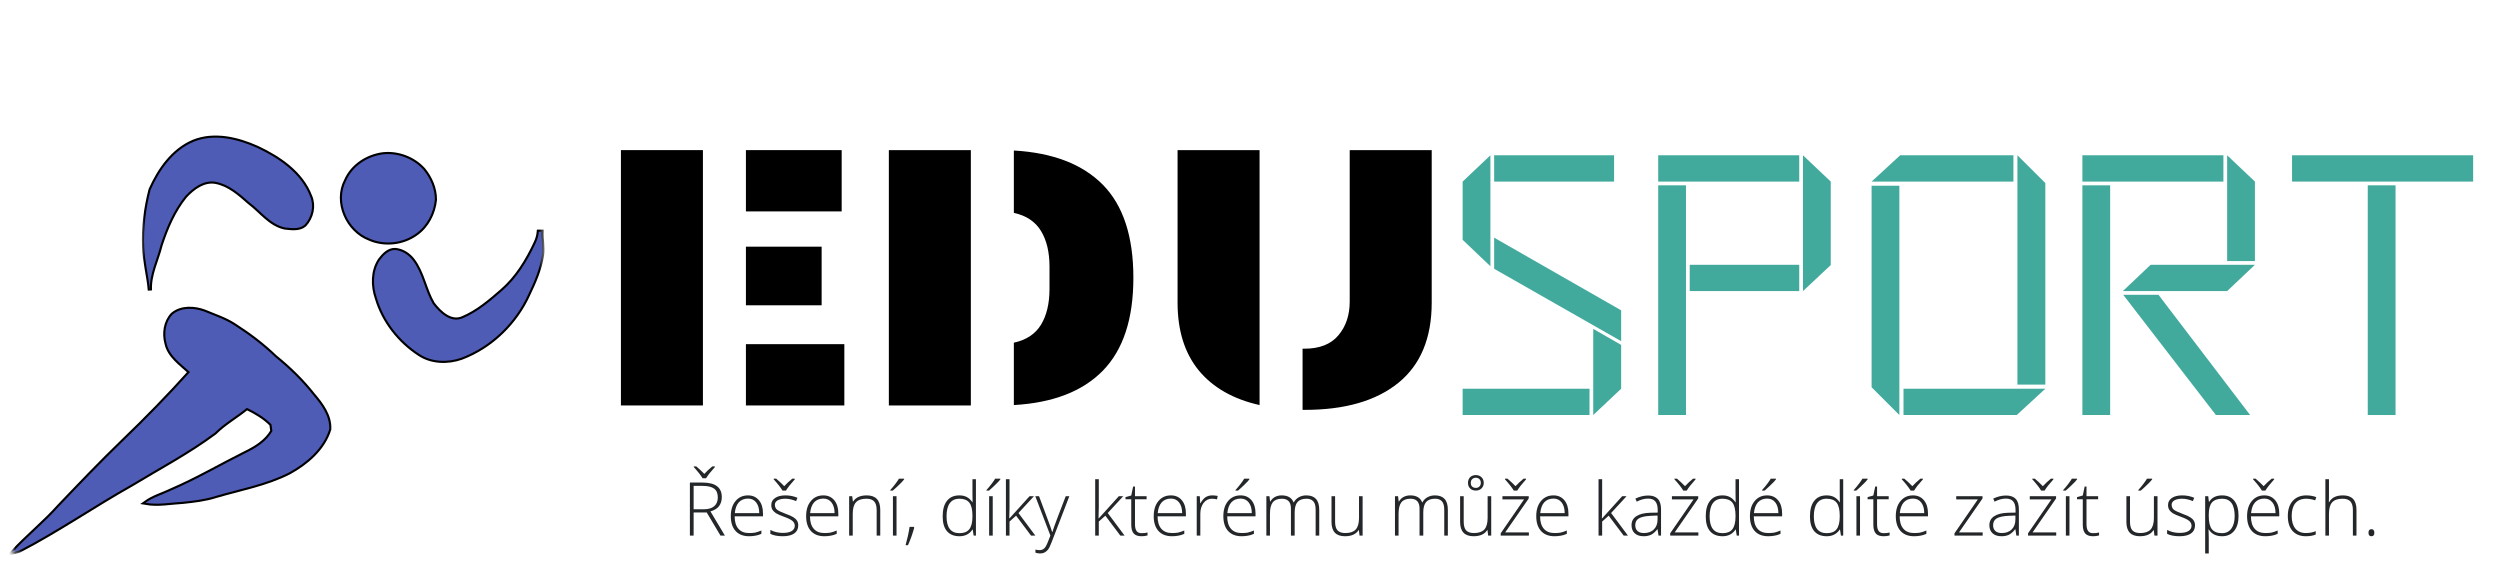
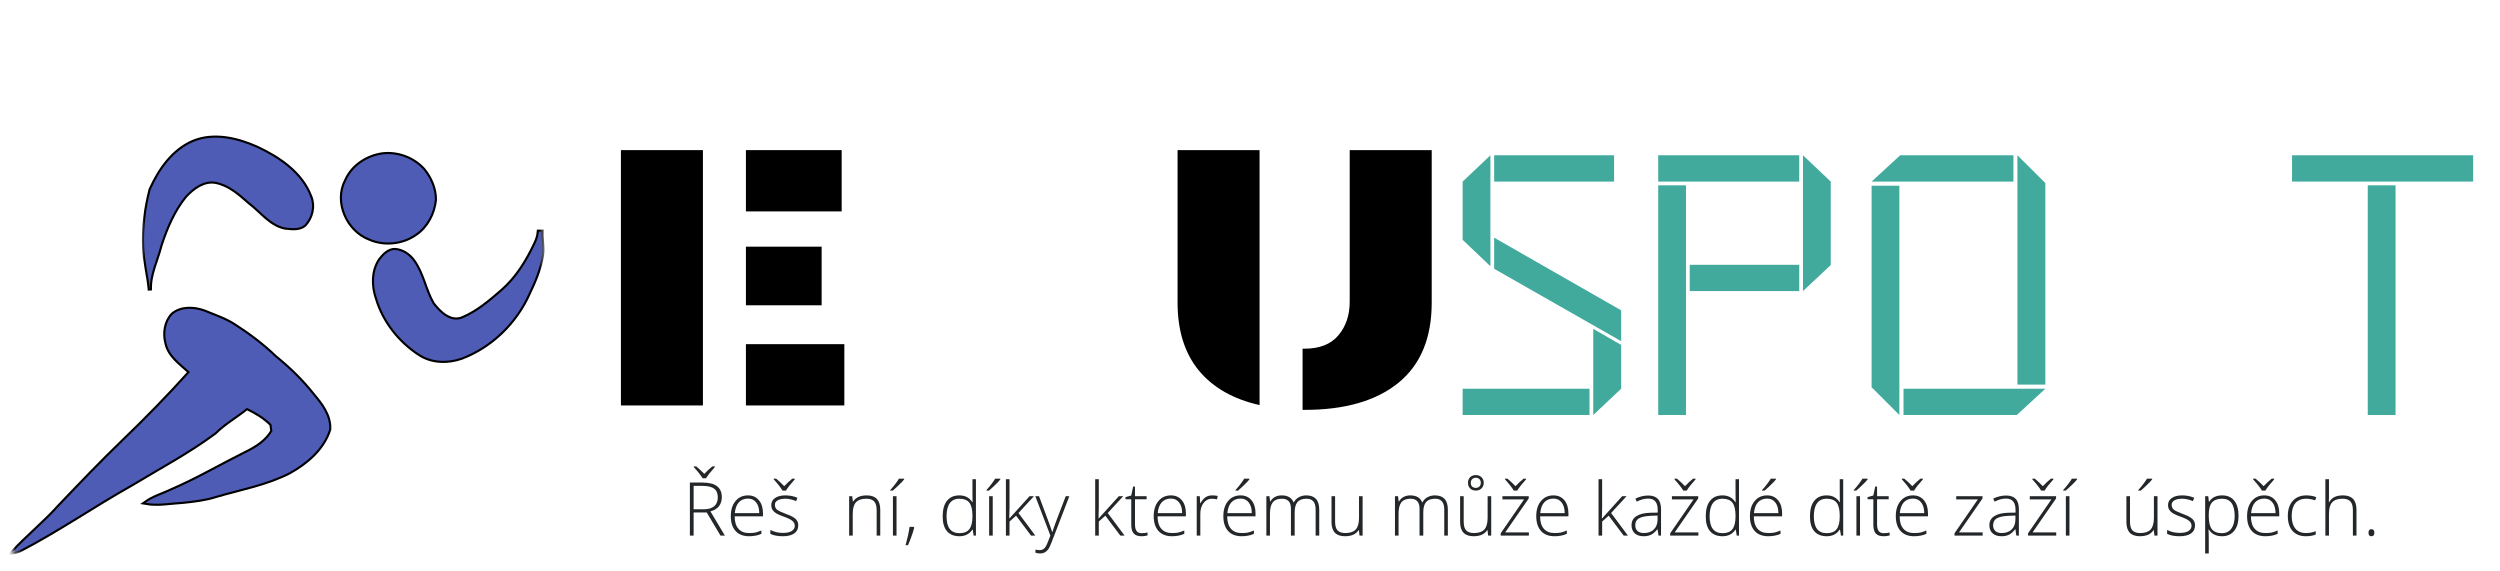
<svg xmlns="http://www.w3.org/2000/svg" xmlns:xlink="http://www.w3.org/1999/xlink" width="390px" height="89px" viewBox="0 0 390 89" version="1.1">
  <title>EDUSPORT (2)</title>
  <defs>
    <rect id="path-1" x="0" y="0" width="389.333" height="88" />
    <polygon id="path-3" points="0 0 28 0 28 25.276 0 25.276" />
    <polygon id="path-5" points="0 0 28.365 0 28.365 22.667 0 22.667" />
    <polygon id="path-7" points="0 0 50.771 0 50.771 39.156 0 39.156" />
    <polygon id="path-9" points="0 0 266.667 0 266.667 17.599 0 17.599" />
    <rect id="path-11" x="0" y="0" width="266.667" height="18.667" />
  </defs>
  <g id="Page-1" stroke="none" stroke-width="1" fill="none" fill-rule="evenodd">
    <g id="EDUSPORT-(2)" transform="translate(0.667, 0.667)">
      <g id="Clipped" transform="translate(-0, 0)">
        <mask id="mask-2" fill="white">
          <use xlink:href="#path-1" />
        </mask>
        <g id="Rectangle" />
        <g id="Group" mask="url(#mask-2)">
          <g transform="translate(1.229, 20.057)">
            <g id="Clipped" stroke="none" stroke-width="1" fill="none" fill-rule="evenodd" transform="translate(20.104, 0)">
              <mask id="mask-4" fill="white">
                <use xlink:href="#path-3" />
              </mask>
              <g id="Path" />
              <g id="Group" mask="url(#mask-4)">
                <g transform="translate(0.468, 0.751)" id="Path">
                  <path d="M7.751,0.63 C10.985,-0.662 14.558,0.223 17.615,1.578 C21.027,3.182 24.517,5.515 25.912,9.177 C26.543,10.671 26.131,12.416 25.053,13.588 C24.204,14.312 22.996,14.109 21.98,14.01 C19.668,13.51 18.256,11.458 16.459,10.114 C14.907,8.744 13.251,7.26 11.142,6.88 C9.267,6.572 7.631,7.817 6.428,9.104 C4.616,11.338 3.475,14.025 2.579,16.739 C2.001,19.104 0.767,21.359 0.918,23.854 C0.741,21.551 0.084,19.312 0.022,16.999 C-0.098,14.015 0.282,11.015 1.027,8.13 C2.402,5.041 4.527,1.979 7.751,0.63 Z" stroke="#000000" stroke-width="0.667" fill="none" />
                  <path d="M7.751,0.63 C10.985,-0.662 14.558,0.223 17.616,1.578 C21.027,3.182 24.517,5.515 25.912,9.177 C26.543,10.671 26.131,12.416 25.053,13.588 C24.204,14.312 22.996,14.109 21.98,14.01 C19.668,13.51 18.256,11.458 16.459,10.114 C14.907,8.744 13.251,7.26 11.142,6.88 C9.267,6.572 7.631,7.817 6.428,9.104 C4.616,11.338 3.475,14.026 2.579,16.739 C2.001,19.104 0.767,21.359 0.918,23.854 C0.741,21.552 0.084,19.312 0.022,16.999 C-0.098,14.015 0.282,11.015 1.027,8.13 C2.402,5.041 4.527,1.979 7.751,0.63 Z" stroke="none" fill="#4F5CB6" fill-rule="nonzero" />
                </g>
              </g>
            </g>
            <path d="M57.802,3.359 C60.14,3.089 62.599,4.005 64.172,5.766 C65.239,7.078 65.953,8.729 65.943,10.437 C65.734,12.516 64.693,14.562 62.948,15.755 C60.89,17.213 58.083,17.516 55.771,16.505 C52.338,15.203 50.338,10.781 52.104,7.443 C53.099,5.172 55.385,3.693 57.802,3.359 Z" id="Path" stroke="#000000" stroke-width="0.667" fill="none" />
            <path d="M57.802,3.359 C60.141,3.089 62.599,4.005 64.172,5.766 C65.24,7.078 65.953,8.729 65.943,10.438 C65.734,12.516 64.693,14.562 62.948,15.755 C60.891,17.214 58.083,17.516 55.771,16.505 C52.339,15.203 50.339,10.781 52.104,7.443 C53.099,5.172 55.385,3.693 57.802,3.359 Z" id="Path" stroke="none" fill="#4F5CB6" fill-rule="nonzero" />
            <g id="Clipped" stroke="none" stroke-width="1" fill="none" fill-rule="evenodd" transform="translate(54.771, 14.609)">
              <mask id="mask-6" fill="white">
                <use xlink:href="#path-5" />
              </mask>
              <g id="Path" />
              <path d="M27.396,0.812 C27.531,0.807 27.672,0.802 27.812,0.807 C27.755,2.036 28.078,3.266 27.875,4.495 C27.547,6.599 26.698,8.578 25.781,10.49 C23.76,14.995 19.943,18.719 15.307,20.469 C13.182,21.219 10.661,21.161 8.745,19.88 C5.646,17.859 3.208,14.771 2.146,11.208 C1.469,9.286 1.448,6.979 2.604,5.234 C3.187,4.469 3.969,3.615 5.015,3.672 C6.099,3.776 7.068,4.422 7.724,5.271 C9.26,7.292 9.583,9.922 10.854,12.078 C11.917,13.469 13.63,15.125 15.531,14.307 C17.818,13.344 19.745,11.698 21.604,10.083 C23.953,8.062 25.594,5.365 26.896,2.583 C27.161,2.026 27.344,1.432 27.396,0.812 Z" id="Path" stroke="#000000" stroke-width="0.667" mask="url(#mask-6)" />
            </g>
            <path d="M82.167,15.422 C82.302,15.417 82.443,15.411 82.583,15.417 C82.526,16.646 82.849,17.875 82.646,19.104 C82.318,21.208 81.469,23.188 80.552,25.099 C78.531,29.604 74.714,33.328 70.078,35.078 C67.953,35.828 65.432,35.771 63.516,34.49 C60.417,32.469 57.979,29.38 56.917,25.818 C56.24,23.896 56.219,21.589 57.375,19.844 C57.958,19.078 58.74,18.224 59.786,18.281 C60.87,18.385 61.839,19.031 62.495,19.88 C64.031,21.901 64.354,24.531 65.625,26.688 C66.688,28.078 68.401,29.734 70.302,28.917 C72.589,27.953 74.516,26.307 76.375,24.693 C78.724,22.672 80.365,19.974 81.667,17.193 C81.932,16.635 82.115,16.042 82.167,15.422 Z" id="Path" stroke="none" fill="#4F5CB6" fill-rule="nonzero" />
            <g id="Clipped" stroke="none" stroke-width="1" fill="none" fill-rule="evenodd" transform="translate(0, 26.609)">
              <mask id="mask-8" fill="white">
                <use xlink:href="#path-7" />
              </mask>
              <g id="Path" />
              <g id="Group" mask="url(#mask-8)">
                <g transform="translate(0.057, 0.847)" id="Path">
                  <path d="M24.963,0.887 C26.323,-0.264 28.333,-0.155 29.911,0.424 C31.505,1.101 33.177,1.621 34.63,2.585 C36.885,4.028 39.036,5.648 40.963,7.507 C43.141,9.267 45.161,11.231 46.896,13.434 C48.172,14.934 49.505,16.694 49.406,18.778 C48.463,21.809 45.859,24.028 43.156,25.512 C39.568,27.34 35.568,28.059 31.734,29.179 C30.078,29.715 28.333,29.913 26.609,30.095 C24.656,30.2 22.698,30.606 20.745,30.257 C21.995,29.351 23.51,28.944 24.885,28.272 C28.828,26.569 32.542,24.387 36.391,22.47 C38.016,21.684 39.615,20.679 40.542,19.075 C40.495,18.72 40.443,18.366 40.396,18.017 C39.302,16.908 37.953,16.116 36.557,15.444 C34.932,16.788 33.062,17.809 31.562,19.309 C27.453,22.366 22.911,24.767 18.536,27.413 C12.651,30.72 7.078,34.58 1.073,37.694 C0.724,37.819 0.365,37.918 0,37.986 C2.307,35.476 4.99,33.34 7.26,30.793 C10.531,27.366 13.807,23.934 17.224,20.642 C20.833,17.168 24.338,13.59 27.682,9.861 C26.276,8.554 24.453,7.356 24.026,5.356 C23.615,3.84 23.854,2.054 24.963,0.887 Z" stroke="#000000" stroke-width="0.667" fill="none" />
                  <path d="M24.964,0.887 C26.323,-0.264 28.333,-0.154 29.911,0.424 C31.505,1.101 33.177,1.622 34.63,2.585 C36.885,4.028 39.036,5.648 40.964,7.507 C43.141,9.267 45.161,11.231 46.896,13.434 C48.172,14.934 49.505,16.694 49.406,18.778 C48.464,21.809 45.859,24.028 43.156,25.512 C39.568,27.34 35.568,28.059 31.734,29.179 C30.078,29.715 28.333,29.913 26.609,30.096 C24.656,30.2 22.698,30.606 20.745,30.257 C21.995,29.351 23.51,28.944 24.885,28.273 C28.828,26.569 32.542,24.387 36.391,22.471 C38.016,21.684 39.615,20.679 40.542,19.075 C40.495,18.721 40.443,18.366 40.396,18.017 C39.302,16.908 37.953,16.116 36.557,15.444 C34.932,16.788 33.063,17.809 31.563,19.309 C27.453,22.366 22.911,24.767 18.536,27.413 C12.651,30.721 7.078,34.58 1.073,37.694 C0.724,37.819 0.365,37.918 1.27388e-05,37.986 C2.307,35.476 4.99,33.34 7.26,30.793 C10.531,27.366 13.807,23.934 17.224,20.642 C20.833,17.168 24.339,13.59 27.682,9.861 C26.276,8.554 24.453,7.356 24.026,5.356 C23.615,3.84 23.854,2.054 24.964,0.887 Z" stroke="none" fill="#4F5CB6" fill-rule="nonzero" />
                </g>
              </g>
            </g>
            <g id="Group" stroke="none" stroke-width="1" fill="none" fill-rule="evenodd" transform="translate(94.967, 2.694)">
              <g fill="#000000" fill-rule="nonzero" id="Shape">
                <g>
                  <path d="M12.792,39.833 L0,39.833 L0,0 L12.792,0 L12.792,39.833 Z M19.5,39.833 L19.5,30.271 L34.854,30.271 L34.854,39.833 L19.5,39.833 Z M19.5,0 L34.438,0 L34.438,9.562 L19.5,9.562 L19.5,0 Z M19.5,24.208 L19.5,15.062 L31.312,15.062 L31.312,24.208 L19.5,24.208 Z" />
                </g>
              </g>
            </g>
            <g id="Group" stroke="none" stroke-width="1" fill="none" fill-rule="evenodd" transform="translate(136.765, 2.694)">
              <g fill="#000000" fill-rule="nonzero" id="Shape">
                <g>
-                   <path d="M12.792,0 L12.792,39.833 L0,39.833 L0,0 L12.792,0 Z M19.5,9.792 L19.5,0.062 C25.594,0.411 30.229,2.198 33.396,5.417 C36.562,8.641 38.146,13.474 38.146,19.917 C38.146,26.323 36.562,31.146 33.396,34.396 C30.229,37.635 25.594,39.427 19.5,39.771 L19.5,30.042 C21.427,29.625 22.839,28.698 23.729,27.25 C24.615,25.792 25.062,23.927 25.062,21.646 L25.062,18.188 C25.062,15.911 24.615,14.052 23.729,12.604 C22.839,11.146 21.427,10.208 19.5,9.792 Z" />
-                 </g>
+                   </g>
              </g>
            </g>
            <g id="Group" stroke="none" stroke-width="1" fill="none" fill-rule="evenodd" transform="translate(181.805, 2.694)">
              <g fill="#000000" fill-rule="nonzero" id="Shape">
                <g>
                  <path d="M39.646,0 L39.646,23.792 C39.646,29.323 37.906,33.495 34.438,36.312 C30.964,39.12 26.104,40.521 19.854,40.521 C19.74,40.521 19.625,40.521 19.5,40.521 L19.5,30.979 C19.583,30.979 19.677,30.979 19.792,30.979 C22.151,30.979 23.917,30.286 25.083,28.896 C26.26,27.51 26.854,25.75 26.854,23.625 L26.854,0 L39.646,0 Z M12.792,39.771 C8.693,38.854 5.531,37.057 3.312,34.375 C1.104,31.682 0,28.156 0,23.792 L0,0 L12.792,0 L12.792,39.771 Z" />
                </g>
              </g>
            </g>
            <g id="Clipped" stroke="none" stroke-width="1" fill="none" fill-rule="evenodd" transform="translate(104.104, 49.276)">
              <mask id="mask-10" fill="white">
                <use xlink:href="#path-9" />
              </mask>
              <g id="Path" />
              <g id="Group" mask="url(#mask-10)">
                <g id="Clipped">
                  <mask id="mask-12" fill="white">
                    <use xlink:href="#path-11" />
                  </mask>
                  <g id="Rectangle" />
                  <g id="Group" mask="url(#mask-12)">
                    <g transform="translate(1.623, 2.758)">
                      <g fill="#242729" fill-rule="nonzero" id="Shape">
                        <path d="M0.583,7.188 L0.583,10.792 L0,10.792 L0,2.521 L1.979,2.521 C3.005,2.521 3.76,2.719 4.25,3.104 C4.734,3.479 4.979,4.042 4.979,4.792 C4.979,5.349 4.833,5.823 4.542,6.208 C4.25,6.583 3.802,6.854 3.208,7.021 L5.458,10.792 L4.771,10.792 L2.625,7.188 L0.583,7.188 Z M0.583,6.688 L2.167,6.688 C2.859,6.688 3.396,6.536 3.771,6.229 C4.156,5.911 4.354,5.453 4.354,4.854 C4.354,4.219 4.167,3.76 3.792,3.479 C3.417,3.188 2.802,3.042 1.958,3.042 L0.583,3.042 L0.583,6.688 Z M3.896,0.104 C3.255,0.812 2.797,1.396 2.521,1.854 L1.979,1.854 C1.688,1.37 1.229,0.786 0.604,0.104 L0.604,0 L1,0 C1.427,0.365 1.844,0.75 2.25,1.167 C2.651,0.74 3.068,0.349 3.5,0 L3.896,0 L3.896,0.104 Z" />
                      </g>
                      <g transform="translate(6.382, 4.521)" fill="#242729" fill-rule="nonzero" id="Shape">
                        <path d="M2.854,6.375 C1.948,6.375 1.25,6.104 0.75,5.562 C0.25,5.01 0,4.24 0,3.25 C0,2.266 0.24,1.479 0.729,0.896 C1.214,0.302 1.865,0 2.688,0 C3.406,0 3.979,0.26 4.396,0.771 C4.812,1.271 5.021,1.953 5.021,2.812 L5.021,3.271 L0.604,3.271 C0.604,4.12 0.797,4.766 1.188,5.208 C1.573,5.656 2.13,5.875 2.854,5.875 C3.198,5.875 3.505,5.854 3.771,5.812 C4.031,5.76 4.365,5.646 4.771,5.479 L4.771,6 C4.422,6.156 4.104,6.25 3.812,6.292 C3.521,6.344 3.198,6.375 2.854,6.375 Z M2.688,0.5 C2.089,0.5 1.609,0.698 1.25,1.083 C0.901,1.474 0.693,2.036 0.625,2.771 L4.438,2.771 C4.438,2.062 4.276,1.51 3.958,1.104 C3.651,0.703 3.229,0.5 2.688,0.5 Z" />
                      </g>
                      <g transform="translate(12.55, 1.917)" fill="#242729" fill-rule="nonzero" id="Shape">
                        <path d="M4.354,7.271 C4.354,7.828 4.146,8.25 3.729,8.542 C3.312,8.833 2.719,8.979 1.958,8.979 C1.135,8.979 0.484,8.854 0,8.604 L0,8 C0.609,8.307 1.26,8.458 1.958,8.458 C2.552,8.458 3.01,8.365 3.333,8.167 C3.651,7.958 3.812,7.688 3.812,7.354 C3.812,7.052 3.688,6.792 3.438,6.583 C3.188,6.375 2.771,6.167 2.188,5.958 C1.573,5.74 1.146,5.552 0.896,5.396 C0.646,5.229 0.458,5.052 0.333,4.854 C0.208,4.646 0.146,4.396 0.146,4.104 C0.146,3.646 0.339,3.286 0.729,3.021 C1.115,2.745 1.656,2.604 2.354,2.604 C3.021,2.604 3.646,2.729 4.229,2.979 L4.021,3.5 C3.422,3.25 2.865,3.125 2.354,3.125 C1.854,3.125 1.448,3.208 1.146,3.375 C0.854,3.542 0.708,3.771 0.708,4.062 C0.708,4.385 0.818,4.641 1.042,4.833 C1.276,5.016 1.729,5.229 2.396,5.479 C2.948,5.677 3.354,5.854 3.604,6.021 C3.854,6.177 4.042,6.354 4.167,6.562 C4.292,6.76 4.354,6.995 4.354,7.271 Z M3.812,0.104 C3.172,0.812 2.714,1.396 2.438,1.854 L1.896,1.854 C1.604,1.37 1.146,0.786 0.521,0.104 L0.521,0 L0.917,0 C1.344,0.365 1.76,0.75 2.167,1.167 C2.568,0.74 2.984,0.349 3.417,0 L3.812,0 L3.812,0.104 Z" />
                      </g>
                      <g transform="translate(18.133, 4.521)" fill="#242729" fill-rule="nonzero" id="Shape">
-                         <path d="M2.854,6.375 C1.948,6.375 1.25,6.104 0.75,5.562 C0.25,5.01 0,4.24 0,3.25 C0,2.266 0.24,1.479 0.729,0.896 C1.214,0.302 1.865,0 2.688,0 C3.406,0 3.979,0.26 4.396,0.771 C4.812,1.271 5.021,1.953 5.021,2.812 L5.021,3.271 L0.604,3.271 C0.604,4.12 0.797,4.766 1.188,5.208 C1.573,5.656 2.13,5.875 2.854,5.875 C3.198,5.875 3.505,5.854 3.771,5.812 C4.031,5.76 4.365,5.646 4.771,5.479 L4.771,6 C4.422,6.156 4.104,6.25 3.812,6.292 C3.521,6.344 3.198,6.375 2.854,6.375 Z M2.688,0.5 C2.089,0.5 1.609,0.698 1.25,1.083 C0.901,1.474 0.693,2.036 0.625,2.771 L4.438,2.771 C4.438,2.062 4.276,1.51 3.958,1.104 C3.651,0.703 3.229,0.5 2.688,0.5 Z" />
-                       </g>
+                         </g>
                      <g transform="translate(24.843, 4.521)" fill="#242729" fill-rule="nonzero" id="Path">
                        <path d="M4.292,6.271 L4.292,2.292 C4.292,1.667 4.156,1.219 3.896,0.938 C3.646,0.661 3.24,0.521 2.688,0.521 C1.948,0.521 1.406,0.708 1.062,1.083 C0.729,1.448 0.562,2.042 0.562,2.875 L0.562,6.271 L0,6.271 L0,0.125 L0.479,0.125 L0.583,0.958 L0.625,0.958 C1.026,0.323 1.734,0 2.75,0 C4.151,0 4.854,0.75 4.854,2.25 L4.854,6.271 L4.292,6.271 Z" />
                      </g>
                      <g transform="translate(31.257, 1.917)" fill="#242729" fill-rule="nonzero" id="Shape">
                        <path d="M0.979,8.875 L0.417,8.875 L0.417,2.729 L0.979,2.729 L0.979,8.875 Z M0,1.771 C0.276,1.469 0.547,1.141 0.812,0.792 C1.073,0.448 1.255,0.182 1.354,0 L2.167,0 L2.167,0.104 C2.026,0.302 1.792,0.557 1.458,0.875 C1.135,1.198 0.781,1.521 0.396,1.854 L0,1.854 L0,1.771 Z" />
                      </g>
                      <g transform="translate(33.646, 9.438)" fill="#242729" fill-rule="nonzero" id="Path">
                        <path d="M1.292,0 L1.354,0.125 C1.073,1.125 0.75,2.031 0.375,2.854 L0,2.854 C0.292,1.812 0.5,0.865 0.625,0 L1.292,0 Z" />
                      </g>
                      <g transform="translate(39.434, 2)" fill="#242729" fill-rule="nonzero" id="Shape">
                        <path d="M2.604,2.521 C3.047,2.521 3.427,2.604 3.75,2.771 C4.083,2.938 4.38,3.219 4.646,3.604 L4.667,3.604 C4.651,3.135 4.646,2.667 4.646,2.208 L4.646,0 L5.188,0 L5.188,8.792 L4.833,8.792 L4.688,7.854 L4.646,7.854 C4.172,8.552 3.5,8.896 2.625,8.896 C1.776,8.896 1.125,8.635 0.667,8.104 C0.219,7.578 0,6.812 0,5.812 C0,4.745 0.219,3.932 0.667,3.375 C1.109,2.807 1.755,2.521 2.604,2.521 Z M2.604,3.042 C1.938,3.042 1.438,3.281 1.104,3.75 C0.771,4.208 0.604,4.891 0.604,5.792 C0.604,7.542 1.276,8.417 2.625,8.417 C3.318,8.417 3.823,8.219 4.146,7.812 C4.479,7.396 4.646,6.729 4.646,5.812 L4.646,5.708 C4.646,4.766 4.484,4.083 4.167,3.667 C3.844,3.25 3.323,3.042 2.604,3.042 Z" />
                      </g>
                      <g transform="translate(46.265, 1.917)" fill="#242729" fill-rule="nonzero" id="Shape">
                        <path d="M0.979,8.875 L0.417,8.875 L0.417,2.729 L0.979,2.729 L0.979,8.875 Z M0,1.771 C0.276,1.469 0.547,1.141 0.812,0.792 C1.073,0.448 1.255,0.182 1.354,0 L2.167,0 L2.167,0.104 C2.026,0.302 1.792,0.557 1.458,0.875 C1.135,1.198 0.781,1.521 0.396,1.854 L0,1.854 L0,1.771 Z" />
                      </g>
                      <g transform="translate(49.3, 2)" fill="#242729" fill-rule="nonzero" id="Path">
                        <polygon points="0.562 6.104 3.688 2.646 4.375 2.646 1.958 5.271 4.583 8.792 3.917 8.792 1.583 5.688 0.562 6.604 0.562 8.792 0 8.792 0 0 0.562 0 0.562 4.396 0.521 6.104" />
                      </g>
                      <g transform="translate(53.883, 4.646)" fill="#242729" fill-rule="nonzero" id="Path">
                        <path d="M0,0 L0.583,0 L1.875,3.458 C2.276,4.516 2.526,5.224 2.625,5.583 L2.667,5.583 C2.818,5.099 3.073,4.375 3.438,3.417 L4.75,0 L5.312,0 L2.562,7.146 C2.339,7.729 2.151,8.115 2,8.312 C1.844,8.521 1.667,8.672 1.458,8.771 C1.26,8.88 1.026,8.938 0.75,8.938 C0.526,8.938 0.281,8.896 0.021,8.812 L0.021,8.333 C0.24,8.385 0.479,8.417 0.729,8.417 C0.922,8.417 1.089,8.365 1.229,8.271 C1.38,8.188 1.51,8.047 1.625,7.854 C1.75,7.656 1.885,7.354 2.042,6.938 C2.208,6.531 2.312,6.271 2.354,6.146 L0,0 Z" />
                      </g>
                      <g transform="translate(63.227, 2)" fill="#242729" fill-rule="nonzero" id="Path">
                        <polygon points="0.562 6.104 3.688 2.646 4.375 2.646 1.958 5.271 4.583 8.792 3.917 8.792 1.583 5.688 0.562 6.604 0.562 8.792 0 8.792 0 0 0.562 0 0.562 4.396 0.521 6.104" />
                      </g>
                      <g transform="translate(67.956, 3.146)" fill="#242729" fill-rule="nonzero" id="Path">
                        <path d="M2.5,7.271 C2.859,7.271 3.172,7.24 3.438,7.167 L3.438,7.625 C3.156,7.708 2.844,7.75 2.5,7.75 C1.958,7.75 1.552,7.615 1.292,7.333 C1.026,7.042 0.896,6.583 0.896,5.958 L0.896,1.979 L0,1.979 L0,1.646 L0.896,1.396 L1.188,0 L1.479,0 L1.479,1.5 L3.292,1.5 L3.292,1.979 L1.479,1.979 L1.479,5.875 C1.479,6.349 1.562,6.703 1.729,6.938 C1.896,7.161 2.151,7.271 2.5,7.271 Z" />
                      </g>
                      <g transform="translate(72.356, 4.521)" fill="#242729" fill-rule="nonzero" id="Shape">
                        <path d="M2.854,6.375 C1.948,6.375 1.25,6.104 0.75,5.562 C0.25,5.01 0,4.24 0,3.25 C0,2.266 0.24,1.479 0.729,0.896 C1.214,0.302 1.865,0 2.688,0 C3.406,0 3.979,0.26 4.396,0.771 C4.812,1.271 5.021,1.953 5.021,2.812 L5.021,3.271 L0.604,3.271 C0.604,4.12 0.797,4.766 1.188,5.208 C1.573,5.656 2.13,5.875 2.854,5.875 C3.198,5.875 3.505,5.854 3.771,5.812 C4.031,5.76 4.365,5.646 4.771,5.479 L4.771,6 C4.422,6.156 4.104,6.25 3.812,6.292 C3.521,6.344 3.198,6.375 2.854,6.375 Z M2.688,0.5 C2.089,0.5 1.609,0.698 1.25,1.083 C0.901,1.474 0.693,2.036 0.625,2.771 L4.438,2.771 C4.438,2.062 4.276,1.51 3.958,1.104 C3.651,0.703 3.229,0.5 2.688,0.5 Z" />
                      </g>
                      <g transform="translate(79.066, 4.521)" fill="#242729" fill-rule="nonzero" id="Path">
                        <path d="M2.438,0 C2.688,0 2.964,0.031 3.271,0.083 L3.167,0.625 C2.901,0.557 2.63,0.521 2.354,0.521 C1.839,0.521 1.406,0.745 1.062,1.188 C0.729,1.635 0.562,2.198 0.562,2.875 L0.562,6.271 L0,6.271 L0,0.125 L0.479,0.125 L0.542,1.229 L0.583,1.229 C0.833,0.786 1.094,0.474 1.375,0.292 C1.667,0.099 2.021,0 2.438,0 Z" />
                      </g>
                      <g transform="translate(83.219, 1.917)" fill="#242729" fill-rule="nonzero" id="Shape">
                        <path d="M2.854,8.979 C1.948,8.979 1.25,8.708 0.75,8.167 C0.25,7.615 0,6.844 0,5.854 C0,4.87 0.24,4.083 0.729,3.5 C1.214,2.906 1.865,2.604 2.688,2.604 C3.406,2.604 3.979,2.865 4.396,3.375 C4.812,3.875 5.021,4.557 5.021,5.417 L5.021,5.875 L0.604,5.875 C0.604,6.724 0.797,7.37 1.188,7.812 C1.573,8.26 2.13,8.479 2.854,8.479 C3.198,8.479 3.505,8.458 3.771,8.417 C4.031,8.365 4.365,8.25 4.771,8.083 L4.771,8.604 C4.422,8.76 4.104,8.854 3.812,8.896 C3.521,8.948 3.198,8.979 2.854,8.979 Z M2.688,3.104 C2.089,3.104 1.609,3.302 1.25,3.688 C0.901,4.078 0.693,4.641 0.625,5.375 L4.438,5.375 C4.438,4.667 4.276,4.115 3.958,3.708 C3.651,3.307 3.229,3.104 2.688,3.104 Z M1.896,1.771 C2.172,1.469 2.443,1.141 2.708,0.792 C2.969,0.448 3.151,0.182 3.25,0 L4.062,0 L4.062,0.104 C3.922,0.302 3.688,0.557 3.354,0.875 C3.031,1.198 2.677,1.521 2.292,1.854 L1.896,1.854 L1.896,1.771 Z" />
                      </g>
                      <g transform="translate(89.929, 4.521)" fill="#242729" fill-rule="nonzero" id="Path">
                        <path d="M7.688,6.271 L7.688,2.229 C7.688,1.635 7.568,1.203 7.333,0.938 C7.094,0.661 6.74,0.521 6.271,0.521 C5.63,0.521 5.156,0.698 4.854,1.042 C4.562,1.391 4.417,1.932 4.417,2.667 L4.417,6.271 L3.833,6.271 L3.833,2.062 C3.833,1.036 3.359,0.521 2.417,0.521 C1.776,0.521 1.302,0.708 1,1.083 C0.708,1.458 0.562,2.057 0.562,2.875 L0.562,6.271 L0,6.271 L0,0.125 L0.479,0.125 L0.583,0.958 L0.625,0.958 C0.792,0.656 1.026,0.417 1.333,0.25 C1.651,0.083 2,0 2.375,0 C3.344,0 3.969,0.37 4.25,1.104 L4.271,1.104 C4.464,0.745 4.729,0.474 5.062,0.292 C5.406,0.099 5.797,0 6.229,0 C6.896,0 7.396,0.182 7.729,0.542 C8.073,0.906 8.25,1.474 8.25,2.25 L8.25,6.271 L7.688,6.271 Z" />
                      </g>
                      <g transform="translate(100.091, 4.646)" fill="#242729" fill-rule="nonzero" id="Path">
                        <path d="M0.562,0 L0.562,3.979 C0.562,4.604 0.688,5.057 0.938,5.333 C1.198,5.615 1.609,5.75 2.167,5.75 C2.885,5.75 3.422,5.573 3.771,5.208 C4.115,4.833 4.292,4.229 4.292,3.396 L4.292,0 L4.854,0 L4.854,6.146 L4.375,6.146 L4.271,5.292 L4.229,5.292 C3.823,5.932 3.115,6.25 2.104,6.25 C0.698,6.25 0,5.51 0,4.021 L0,0 L0.562,0 Z" />
                      </g>
                      <g transform="translate(109.992, 4.521)" fill="#242729" fill-rule="nonzero" id="Path">
                        <path d="M7.688,6.271 L7.688,2.229 C7.688,1.635 7.568,1.203 7.333,0.938 C7.094,0.661 6.74,0.521 6.271,0.521 C5.63,0.521 5.156,0.698 4.854,1.042 C4.562,1.391 4.417,1.932 4.417,2.667 L4.417,6.271 L3.833,6.271 L3.833,2.062 C3.833,1.036 3.359,0.521 2.417,0.521 C1.776,0.521 1.302,0.708 1,1.083 C0.708,1.458 0.562,2.057 0.562,2.875 L0.562,6.271 L0,6.271 L0,0.125 L0.479,0.125 L0.583,0.958 L0.625,0.958 C0.792,0.656 1.026,0.417 1.333,0.25 C1.651,0.083 2,0 2.375,0 C3.344,0 3.969,0.37 4.25,1.104 L4.271,1.104 C4.464,0.745 4.729,0.474 5.062,0.292 C5.406,0.099 5.797,0 6.229,0 C6.896,0 7.396,0.182 7.729,0.542 C8.073,0.906 8.25,1.474 8.25,2.25 L8.25,6.271 L7.688,6.271 Z" />
                      </g>
                      <g transform="translate(120.154, 1.354)" fill="#242729" fill-rule="nonzero" id="Shape">
                        <path d="M0.562,3.292 L0.562,7.271 C0.562,7.896 0.688,8.349 0.938,8.625 C1.198,8.906 1.609,9.042 2.167,9.042 C2.885,9.042 3.422,8.865 3.771,8.5 C4.115,8.125 4.292,7.521 4.292,6.688 L4.292,3.292 L4.854,3.292 L4.854,9.438 L4.375,9.438 L4.271,8.583 L4.229,8.583 C3.823,9.224 3.115,9.542 2.104,9.542 C0.698,9.542 0,8.802 0,7.312 L0,3.292 L0.562,3.292 Z M3.688,1.208 C3.688,1.573 3.568,1.865 3.333,2.083 C3.109,2.307 2.818,2.417 2.458,2.417 C2.083,2.417 1.781,2.307 1.562,2.083 C1.339,1.865 1.229,1.573 1.229,1.208 C1.229,0.849 1.339,0.557 1.562,0.333 C1.781,0.115 2.083,0 2.458,0 C2.818,0 3.109,0.115 3.333,0.333 C3.568,0.557 3.688,0.849 3.688,1.208 Z M1.667,1.208 C1.667,1.458 1.734,1.656 1.875,1.792 C2.026,1.932 2.219,2 2.458,2 C2.677,2 2.859,1.932 3,1.792 C3.151,1.656 3.229,1.458 3.229,1.208 C3.229,0.958 3.151,0.766 3,0.625 C2.859,0.49 2.677,0.417 2.458,0.417 C2.219,0.417 2.026,0.495 1.875,0.646 C1.734,0.786 1.667,0.974 1.667,1.208 Z" />
                      </g>
                      <g transform="translate(126.485, 1.917)" fill="#242729" fill-rule="nonzero" id="Shape">
                        <path d="M4.396,8.875 L0,8.875 L0,8.521 L3.646,3.229 L0.271,3.229 L0.271,2.729 L4.375,2.729 L4.375,3.083 L0.708,8.375 L4.396,8.375 L4.396,8.875 Z M3.958,0.104 C3.318,0.812 2.859,1.396 2.583,1.854 L2.042,1.854 C1.75,1.37 1.292,0.786 0.667,0.104 L0.667,0 L1.062,0 C1.49,0.365 1.906,0.75 2.312,1.167 C2.714,0.74 3.13,0.349 3.562,0 L3.958,0 L3.958,0.104 Z" />
                      </g>
                      <g transform="translate(132.031, 4.521)" fill="#242729" fill-rule="nonzero" id="Shape">
                        <path d="M2.854,6.375 C1.948,6.375 1.25,6.104 0.75,5.562 C0.25,5.01 0,4.24 0,3.25 C0,2.266 0.24,1.479 0.729,0.896 C1.214,0.302 1.865,0 2.688,0 C3.406,0 3.979,0.26 4.396,0.771 C4.812,1.271 5.021,1.953 5.021,2.812 L5.021,3.271 L0.604,3.271 C0.604,4.12 0.797,4.766 1.188,5.208 C1.573,5.656 2.13,5.875 2.854,5.875 C3.198,5.875 3.505,5.854 3.771,5.812 C4.031,5.76 4.365,5.646 4.771,5.479 L4.771,6 C4.422,6.156 4.104,6.25 3.812,6.292 C3.521,6.344 3.198,6.375 2.854,6.375 Z M2.688,0.5 C2.089,0.5 1.609,0.698 1.25,1.083 C0.901,1.474 0.693,2.036 0.625,2.771 L4.438,2.771 C4.438,2.062 4.276,1.51 3.958,1.104 C3.651,0.703 3.229,0.5 2.688,0.5 Z" />
                      </g>
                      <g transform="translate(141.75, 2)" fill="#242729" fill-rule="nonzero" id="Path">
                        <polygon points="0.562 6.104 3.688 2.646 4.375 2.646 1.958 5.271 4.583 8.792 3.917 8.792 1.583 5.688 0.562 6.604 0.562 8.792 0 8.792 0 0 0.562 0 0.562 4.396 0.521 6.104" />
                      </g>
                      <g transform="translate(146.895, 4.542)" fill="#242729" fill-rule="nonzero" id="Shape">
                        <path d="M4.208,6.25 L4.062,5.271 L4.021,5.271 C3.698,5.677 3.375,5.958 3.042,6.125 C2.719,6.276 2.339,6.354 1.896,6.354 C1.297,6.354 0.833,6.203 0.5,5.896 C0.167,5.594 0,5.167 0,4.625 C0,4.016 0.25,3.552 0.75,3.229 C1.25,2.896 1.969,2.719 2.917,2.688 L4.083,2.667 L4.083,2.25 C4.083,1.667 3.964,1.229 3.729,0.938 C3.49,0.635 3.109,0.479 2.583,0.479 C2.01,0.479 1.422,0.641 0.812,0.958 L0.604,0.479 C1.271,0.161 1.938,0 2.604,0 C3.271,0 3.771,0.177 4.104,0.521 C4.438,0.87 4.604,1.417 4.604,2.167 L4.604,6.25 L4.208,6.25 Z M1.938,5.854 C2.589,5.854 3.104,5.667 3.479,5.292 C3.865,4.917 4.062,4.396 4.062,3.729 L4.062,3.125 L2.979,3.167 C2.115,3.208 1.5,3.349 1.125,3.583 C0.76,3.807 0.583,4.161 0.583,4.646 C0.583,5.021 0.698,5.323 0.938,5.542 C1.172,5.75 1.505,5.854 1.938,5.854 Z" />
                      </g>
                      <g transform="translate(152.926, 1.917)" fill="#242729" fill-rule="nonzero" id="Shape">
                        <path d="M4.396,8.875 L0,8.875 L0,8.521 L3.646,3.229 L0.271,3.229 L0.271,2.729 L4.375,2.729 L4.375,3.083 L0.708,8.375 L4.396,8.375 L4.396,8.875 Z M3.958,0.104 C3.318,0.812 2.859,1.396 2.583,1.854 L2.042,1.854 C1.75,1.37 1.292,0.786 0.667,0.104 L0.667,0 L1.062,0 C1.49,0.365 1.906,0.75 2.312,1.167 C2.714,0.74 3.13,0.349 3.562,0 L3.958,0 L3.958,0.104 Z" />
                      </g>
                      <g transform="translate(158.473, 2)" fill="#242729" fill-rule="nonzero" id="Shape">
                        <path d="M2.604,2.521 C3.047,2.521 3.427,2.604 3.75,2.771 C4.083,2.938 4.38,3.219 4.646,3.604 L4.667,3.604 C4.651,3.135 4.646,2.667 4.646,2.208 L4.646,0 L5.188,0 L5.188,8.792 L4.833,8.792 L4.688,7.854 L4.646,7.854 C4.172,8.552 3.5,8.896 2.625,8.896 C1.776,8.896 1.125,8.635 0.667,8.104 C0.219,7.578 0,6.812 0,5.812 C0,4.745 0.219,3.932 0.667,3.375 C1.109,2.807 1.755,2.521 2.604,2.521 Z M2.604,3.042 C1.938,3.042 1.438,3.281 1.104,3.75 C0.771,4.208 0.604,4.891 0.604,5.792 C0.604,7.542 1.276,8.417 2.625,8.417 C3.318,8.417 3.823,8.219 4.146,7.812 C4.479,7.396 4.646,6.729 4.646,5.812 L4.646,5.708 C4.646,4.766 4.484,4.083 4.167,3.667 C3.844,3.25 3.323,3.042 2.604,3.042 Z" />
                      </g>
                      <g transform="translate(165.366, 1.917)" fill="#242729" fill-rule="nonzero" id="Shape">
                        <path d="M2.854,8.979 C1.948,8.979 1.25,8.708 0.75,8.167 C0.25,7.615 0,6.844 0,5.854 C0,4.87 0.24,4.083 0.729,3.5 C1.214,2.906 1.865,2.604 2.688,2.604 C3.406,2.604 3.979,2.865 4.396,3.375 C4.812,3.875 5.021,4.557 5.021,5.417 L5.021,5.875 L0.604,5.875 C0.604,6.724 0.797,7.37 1.188,7.812 C1.573,8.26 2.13,8.479 2.854,8.479 C3.198,8.479 3.505,8.458 3.771,8.417 C4.031,8.365 4.365,8.25 4.771,8.083 L4.771,8.604 C4.422,8.76 4.104,8.854 3.812,8.896 C3.521,8.948 3.198,8.979 2.854,8.979 Z M2.688,3.104 C2.089,3.104 1.609,3.302 1.25,3.688 C0.901,4.078 0.693,4.641 0.625,5.375 L4.438,5.375 C4.438,4.667 4.276,4.115 3.958,3.708 C3.651,3.307 3.229,3.104 2.688,3.104 Z M1.896,1.771 C2.172,1.469 2.443,1.141 2.708,0.792 C2.969,0.448 3.151,0.182 3.25,0 L4.062,0 L4.062,0.104 C3.922,0.302 3.688,0.557 3.354,0.875 C3.031,1.198 2.677,1.521 2.292,1.854 L1.896,1.854 L1.896,1.771 Z" />
                      </g>
                      <g transform="translate(174.73, 2)" fill="#242729" fill-rule="nonzero" id="Shape">
                        <path d="M2.604,2.521 C3.047,2.521 3.427,2.604 3.75,2.771 C4.083,2.938 4.38,3.219 4.646,3.604 L4.667,3.604 C4.651,3.135 4.646,2.667 4.646,2.208 L4.646,0 L5.188,0 L5.188,8.792 L4.833,8.792 L4.688,7.854 L4.646,7.854 C4.172,8.552 3.5,8.896 2.625,8.896 C1.776,8.896 1.125,8.635 0.667,8.104 C0.219,7.578 0,6.812 0,5.812 C0,4.745 0.219,3.932 0.667,3.375 C1.109,2.807 1.755,2.521 2.604,2.521 Z M2.604,3.042 C1.938,3.042 1.438,3.281 1.104,3.75 C0.771,4.208 0.604,4.891 0.604,5.792 C0.604,7.542 1.276,8.417 2.625,8.417 C3.318,8.417 3.823,8.219 4.146,7.812 C4.479,7.396 4.646,6.729 4.646,5.812 L4.646,5.708 C4.646,4.766 4.484,4.083 4.167,3.667 C3.844,3.25 3.323,3.042 2.604,3.042 Z" />
                      </g>
                      <g transform="translate(181.561, 1.917)" fill="#242729" fill-rule="nonzero" id="Shape">
                        <path d="M0.979,8.875 L0.417,8.875 L0.417,2.729 L0.979,2.729 L0.979,8.875 Z M0,1.771 C0.276,1.469 0.547,1.141 0.812,0.792 C1.073,0.448 1.255,0.182 1.354,0 L2.167,0 L2.167,0.104 C2.026,0.302 1.792,0.557 1.458,0.875 C1.135,1.198 0.781,1.521 0.396,1.854 L0,1.854 L0,1.771 Z" />
                      </g>
                      <g transform="translate(183.721, 3.146)" fill="#242729" fill-rule="nonzero" id="Path">
                        <path d="M2.5,7.271 C2.859,7.271 3.172,7.24 3.438,7.167 L3.438,7.625 C3.156,7.708 2.844,7.75 2.5,7.75 C1.958,7.75 1.552,7.615 1.292,7.333 C1.026,7.042 0.896,6.583 0.896,5.958 L0.896,1.979 L0,1.979 L0,1.646 L0.896,1.396 L1.188,0 L1.479,0 L1.479,1.5 L3.292,1.5 L3.292,1.979 L1.479,1.979 L1.479,5.875 C1.479,6.349 1.562,6.703 1.729,6.938 C1.896,7.161 2.151,7.271 2.5,7.271 Z" />
                      </g>
                      <g transform="translate(188.121, 1.917)" fill="#242729" fill-rule="nonzero" id="Shape">
                        <path d="M2.854,8.979 C1.948,8.979 1.25,8.708 0.75,8.167 C0.25,7.615 0,6.844 0,5.854 C0,4.87 0.24,4.083 0.729,3.5 C1.214,2.906 1.865,2.604 2.688,2.604 C3.406,2.604 3.979,2.865 4.396,3.375 C4.812,3.875 5.021,4.557 5.021,5.417 L5.021,5.875 L0.604,5.875 C0.604,6.724 0.797,7.37 1.188,7.812 C1.573,8.26 2.13,8.479 2.854,8.479 C3.198,8.479 3.505,8.458 3.771,8.417 C4.031,8.365 4.365,8.25 4.771,8.083 L4.771,8.604 C4.422,8.76 4.104,8.854 3.812,8.896 C3.521,8.948 3.198,8.979 2.854,8.979 Z M2.688,3.104 C2.089,3.104 1.609,3.302 1.25,3.688 C0.901,4.078 0.693,4.641 0.625,5.375 L4.438,5.375 C4.438,4.667 4.276,4.115 3.958,3.708 C3.651,3.307 3.229,3.104 2.688,3.104 Z M4.229,0.104 C3.589,0.812 3.13,1.396 2.854,1.854 L2.312,1.854 C2.021,1.37 1.562,0.786 0.938,0.104 L0.938,0 L1.333,0 C1.76,0.365 2.177,0.75 2.583,1.167 C2.984,0.74 3.401,0.349 3.833,0 L4.229,0 L4.229,0.104 Z" />
                      </g>
                      <g transform="translate(197.277, 4.646)" fill="#242729" fill-rule="nonzero" id="Path">
                        <polygon points="4.396 6.146 0 6.146 0 5.792 3.646 0.5 0.271 0.5 0.271 0 4.375 0 4.375 0.354 0.708 5.646 4.396 5.646" />
                      </g>
                      <g transform="translate(202.719, 4.542)" fill="#242729" fill-rule="nonzero" id="Shape">
                        <path d="M4.208,6.25 L4.062,5.271 L4.021,5.271 C3.698,5.677 3.375,5.958 3.042,6.125 C2.719,6.276 2.339,6.354 1.896,6.354 C1.297,6.354 0.833,6.203 0.5,5.896 C0.167,5.594 0,5.167 0,4.625 C0,4.016 0.25,3.552 0.75,3.229 C1.25,2.896 1.969,2.719 2.917,2.688 L4.083,2.667 L4.083,2.25 C4.083,1.667 3.964,1.229 3.729,0.938 C3.49,0.635 3.109,0.479 2.583,0.479 C2.01,0.479 1.422,0.641 0.812,0.958 L0.604,0.479 C1.271,0.161 1.938,0 2.604,0 C3.271,0 3.771,0.177 4.104,0.521 C4.438,0.87 4.604,1.417 4.604,2.167 L4.604,6.25 L4.208,6.25 Z M1.938,5.854 C2.589,5.854 3.104,5.667 3.479,5.292 C3.865,4.917 4.062,4.396 4.062,3.729 L4.062,3.125 L2.979,3.167 C2.115,3.208 1.5,3.349 1.125,3.583 C0.76,3.807 0.583,4.161 0.583,4.646 C0.583,5.021 0.698,5.323 0.938,5.542 C1.172,5.75 1.505,5.854 1.938,5.854 Z" />
                      </g>
                      <g transform="translate(208.751, 1.917)" fill="#242729" fill-rule="nonzero" id="Shape">
                        <path d="M4.396,8.875 L0,8.875 L0,8.521 L3.646,3.229 L0.271,3.229 L0.271,2.729 L4.375,2.729 L4.375,3.083 L0.708,8.375 L4.396,8.375 L4.396,8.875 Z M3.958,0.104 C3.318,0.812 2.859,1.396 2.583,1.854 L2.042,1.854 C1.75,1.37 1.292,0.786 0.667,0.104 L0.667,0 L1.062,0 C1.49,0.365 1.906,0.75 2.312,1.167 C2.714,0.74 3.13,0.349 3.562,0 L3.958,0 L3.958,0.104 Z" />
                      </g>
                      <g transform="translate(214.234, 1.917)" fill="#242729" fill-rule="nonzero" id="Shape">
                        <path d="M0.979,8.875 L0.417,8.875 L0.417,2.729 L0.979,2.729 L0.979,8.875 Z M0,1.771 C0.276,1.469 0.547,1.141 0.812,0.792 C1.073,0.448 1.255,0.182 1.354,0 L2.167,0 L2.167,0.104 C2.026,0.302 1.792,0.557 1.458,0.875 C1.135,1.198 0.781,1.521 0.396,1.854 L0,1.854 L0,1.771 Z" />
                      </g>
                      <g transform="translate(216.394, 3.146)" fill="#242729" fill-rule="nonzero" id="Path">
-                         <path d="M2.5,7.271 C2.859,7.271 3.172,7.24 3.438,7.167 L3.438,7.625 C3.156,7.708 2.844,7.75 2.5,7.75 C1.958,7.75 1.552,7.615 1.292,7.333 C1.026,7.042 0.896,6.583 0.896,5.958 L0.896,1.979 L0,1.979 L0,1.646 L0.896,1.396 L1.188,0 L1.479,0 L1.479,1.5 L3.292,1.5 L3.292,1.979 L1.479,1.979 L1.479,5.875 C1.479,6.349 1.562,6.703 1.729,6.938 C1.896,7.161 2.151,7.271 2.5,7.271 Z" />
-                       </g>
+                         </g>
                      <g transform="translate(224.094, 1.917)" fill="#242729" fill-rule="nonzero" id="Shape">
                        <path d="M0.562,2.729 L0.562,6.708 C0.562,7.333 0.688,7.786 0.938,8.062 C1.198,8.344 1.609,8.479 2.167,8.479 C2.885,8.479 3.422,8.302 3.771,7.938 C4.115,7.562 4.292,6.958 4.292,6.125 L4.292,2.729 L4.854,2.729 L4.854,8.875 L4.375,8.875 L4.271,8.021 L4.229,8.021 C3.823,8.661 3.115,8.979 2.104,8.979 C0.698,8.979 0,8.24 0,6.75 L0,2.729 L0.562,2.729 Z M1.854,1.771 C2.13,1.469 2.401,1.141 2.667,0.792 C2.927,0.448 3.109,0.182 3.208,0 L4.021,0 L4.021,0.104 C3.88,0.302 3.646,0.557 3.312,0.875 C2.99,1.198 2.635,1.521 2.25,1.854 L1.854,1.854 L1.854,1.771 Z" />
                      </g>
                      <g transform="translate(230.446, 4.521)" fill="#242729" fill-rule="nonzero" id="Path">
                        <path d="M4.354,4.667 C4.354,5.224 4.146,5.646 3.729,5.938 C3.312,6.229 2.719,6.375 1.958,6.375 C1.135,6.375 0.484,6.25 0,6 L0,5.396 C0.609,5.703 1.26,5.854 1.958,5.854 C2.552,5.854 3.01,5.76 3.333,5.562 C3.651,5.354 3.812,5.083 3.812,4.75 C3.812,4.448 3.688,4.188 3.438,3.979 C3.188,3.771 2.771,3.562 2.188,3.354 C1.573,3.135 1.146,2.948 0.896,2.792 C0.646,2.625 0.458,2.448 0.333,2.25 C0.208,2.042 0.146,1.792 0.146,1.5 C0.146,1.042 0.339,0.682 0.729,0.417 C1.115,0.141 1.656,0 2.354,0 C3.021,0 3.646,0.125 4.229,0.375 L4.021,0.896 C3.422,0.646 2.865,0.521 2.354,0.521 C1.854,0.521 1.448,0.604 1.146,0.771 C0.854,0.938 0.708,1.167 0.708,1.458 C0.708,1.781 0.818,2.036 1.042,2.229 C1.276,2.411 1.729,2.625 2.396,2.875 C2.948,3.073 3.354,3.25 3.604,3.417 C3.854,3.573 4.042,3.75 4.167,3.958 C4.292,4.156 4.354,4.391 4.354,4.667 Z" />
                      </g>
                      <g transform="translate(236.382, 4.521)" fill="#242729" fill-rule="nonzero" id="Shape">
                        <path d="M2.646,6.375 C1.698,6.375 1.005,6.021 0.562,5.312 L0.521,5.312 L0.542,5.792 C0.552,6.073 0.562,6.375 0.562,6.708 L0.562,9.062 L0,9.062 L0,0.125 L0.479,0.125 L0.583,1 L0.625,1 C1.042,0.333 1.714,0 2.646,0 C3.479,0 4.109,0.281 4.542,0.833 C4.984,1.375 5.208,2.167 5.208,3.208 C5.208,4.208 4.979,4.99 4.521,5.542 C4.062,6.099 3.438,6.375 2.646,6.375 Z M2.625,5.896 C3.25,5.896 3.734,5.661 4.083,5.188 C4.427,4.719 4.604,4.062 4.604,3.229 C4.604,1.427 3.948,0.521 2.646,0.521 C1.938,0.521 1.406,0.719 1.062,1.104 C0.729,1.495 0.562,2.135 0.562,3.021 L0.562,3.208 C0.562,4.167 0.719,4.854 1.042,5.271 C1.375,5.688 1.901,5.896 2.625,5.896 Z" />
                      </g>
                      <g transform="translate(242.921, 1.917)" fill="#242729" fill-rule="nonzero" id="Shape">
                        <path d="M2.854,8.979 C1.948,8.979 1.25,8.708 0.75,8.167 C0.25,7.615 0,6.844 0,5.854 C0,4.87 0.24,4.083 0.729,3.5 C1.214,2.906 1.865,2.604 2.688,2.604 C3.406,2.604 3.979,2.865 4.396,3.375 C4.812,3.875 5.021,4.557 5.021,5.417 L5.021,5.875 L0.604,5.875 C0.604,6.724 0.797,7.37 1.188,7.812 C1.573,8.26 2.13,8.479 2.854,8.479 C3.198,8.479 3.505,8.458 3.771,8.417 C4.031,8.365 4.365,8.25 4.771,8.083 L4.771,8.604 C4.422,8.76 4.104,8.854 3.812,8.896 C3.521,8.948 3.198,8.979 2.854,8.979 Z M2.688,3.104 C2.089,3.104 1.609,3.302 1.25,3.688 C0.901,4.078 0.693,4.641 0.625,5.375 L4.438,5.375 C4.438,4.667 4.276,4.115 3.958,3.708 C3.651,3.307 3.229,3.104 2.688,3.104 Z M4.229,0.104 C3.589,0.812 3.13,1.396 2.854,1.854 L2.312,1.854 C2.021,1.37 1.562,0.786 0.938,0.104 L0.938,0 L1.333,0 C1.76,0.365 2.177,0.75 2.583,1.167 C2.984,0.74 3.401,0.349 3.833,0 L4.229,0 L4.229,0.104 Z" />
                      </g>
                      <g transform="translate(249.277, 4.521)" fill="#242729" fill-rule="nonzero" id="Path">
                        <path d="M2.812,6.375 C1.938,6.375 1.25,6.104 0.75,5.562 C0.25,5.01 0,4.229 0,3.229 C0,2.219 0.255,1.427 0.771,0.854 C1.297,0.286 2.005,0 2.896,0 C3.438,0 3.948,0.094 4.438,0.271 L4.271,0.771 C3.74,0.604 3.281,0.521 2.896,0.521 C2.13,0.521 1.552,0.76 1.167,1.229 C0.792,1.688 0.604,2.354 0.604,3.229 C0.604,4.052 0.792,4.698 1.167,5.167 C1.552,5.641 2.104,5.875 2.812,5.875 C3.365,5.875 3.88,5.781 4.354,5.583 L4.354,6.104 C3.964,6.281 3.448,6.375 2.812,6.375 Z" />
                      </g>
                      <g transform="translate(255.134, 2)" fill="#242729" fill-rule="nonzero" id="Path">
                        <path d="M4.292,8.792 L4.292,4.812 C4.292,4.188 4.156,3.74 3.896,3.458 C3.646,3.182 3.24,3.042 2.688,3.042 C1.948,3.042 1.406,3.229 1.062,3.604 C0.729,3.969 0.562,4.562 0.562,5.396 L0.562,8.792 L0,8.792 L0,0 L0.562,0 L0.562,2.792 L0.542,3.583 L0.583,3.583 C0.802,3.208 1.089,2.938 1.438,2.771 C1.797,2.604 2.234,2.521 2.75,2.521 C4.151,2.521 4.854,3.271 4.854,4.771 L4.854,8.792 L4.292,8.792 Z" />
                      </g>
                      <g transform="translate(261.652, 9.677)" fill="#242729" fill-rule="nonzero" id="Path">
                        <path d="M0.208,0.677 C0.208,0.302 0.359,0.115 0.667,0.115 C0.969,0.115 1.125,0.302 1.125,0.677 C1.125,1.042 0.969,1.219 0.667,1.219 C0.359,1.219 0.208,1.042 0.208,0.677 Z" />
                      </g>
                    </g>
                  </g>
                </g>
              </g>
            </g>
            <g id="Group" stroke="none" stroke-width="1" fill="none" fill-rule="evenodd" transform="translate(226.275, 3.499)">
              <g fill="#41AA9D" fill-rule="nonzero" id="Shape">
                <g>
                  <path d="M23.625,0 L23.625,4.104 L4.917,4.104 L4.917,0 L23.625,0 Z M24.729,24.188 L24.729,29 L4.917,17.708 L4.917,12.854 L24.729,24.188 Z M4.333,0 L4.333,17.312 L0,13.188 L0,4.104 L4.333,0 Z M0,40.521 L0,36.417 L19.792,36.417 L19.792,40.521 L0,40.521 Z M20.375,40.521 L20.375,27.083 L24.729,29.583 L24.729,36.417 L20.375,40.521 Z" />
                </g>
              </g>
            </g>
            <g id="Group" stroke="none" stroke-width="1" fill="none" fill-rule="evenodd" transform="translate(256.784, 3.499)">
              <g fill="#41AA9D" fill-rule="nonzero" id="Shape">
                <g>
                  <path d="M0,40.521 L0,4.688 L4.333,4.688 L4.333,40.521 L0,40.521 Z M0,4.104 L0,0 L22,0 L22,4.104 L0,4.104 Z M4.917,21.188 L4.917,17.083 L22,17.083 L22,21.188 L4.917,21.188 Z M22.583,21.188 L22.583,0 L26.917,4.104 L26.917,17.125 L22.583,21.188 Z" />
                </g>
              </g>
            </g>
            <g id="Group" stroke="none" stroke-width="1" fill="none" fill-rule="evenodd" transform="translate(290.072, 3.499)">
              <g fill="#41AA9D" fill-rule="nonzero" id="Shape">
                <g>
                  <path d="M22.75,35.771 L22.75,0 L27.104,4.333 L27.104,35.771 L22.75,35.771 Z M4.333,4.75 L4.333,40.521 L0,36.188 L0,4.75 L4.333,4.75 Z M0,4.104 L4.458,0 L22.125,0 L22.125,4.104 L0,4.104 Z M27.104,36.417 L22.646,40.521 L4.979,40.521 L4.979,36.417 L27.104,36.417 Z" />
                </g>
              </g>
            </g>
            <g id="Group" stroke="none" stroke-width="1" fill="none" fill-rule="evenodd" transform="translate(322.955, 3.499)">
              <g fill="#41AA9D" fill-rule="nonzero" id="Shape">
                <g>
-                   <path d="M26.167,40.521 L20.833,40.521 L6.375,21.771 L11.875,21.771 L26.167,40.521 Z M0,40.521 L0,4.688 L4.333,4.688 L4.333,40.521 L0,40.521 Z M0,4.104 L0,0 L22,0 L22,4.104 L0,4.104 Z M6.312,21.188 L10.646,17.083 L26.917,17.083 L22.583,21.188 L6.312,21.188 Z M22.583,16.5 L22.583,0 L26.917,4.104 L26.917,16.5 L22.583,16.5 Z" />
-                 </g>
+                   </g>
              </g>
            </g>
            <g id="Group" stroke="none" stroke-width="1" fill="none" fill-rule="evenodd" transform="translate(355.664, 3.499)">
              <g fill="#41AA9D" fill-rule="nonzero" id="Shape">
                <g>
                  <path d="M16.146,4.688 L16.146,40.521 L11.812,40.521 L11.812,4.688 L16.146,4.688 Z M0,4.104 L0,0 L28.25,0 L28.25,4.104 L0,4.104 Z" />
                </g>
              </g>
            </g>
          </g>
        </g>
      </g>
    </g>
  </g>
</svg>